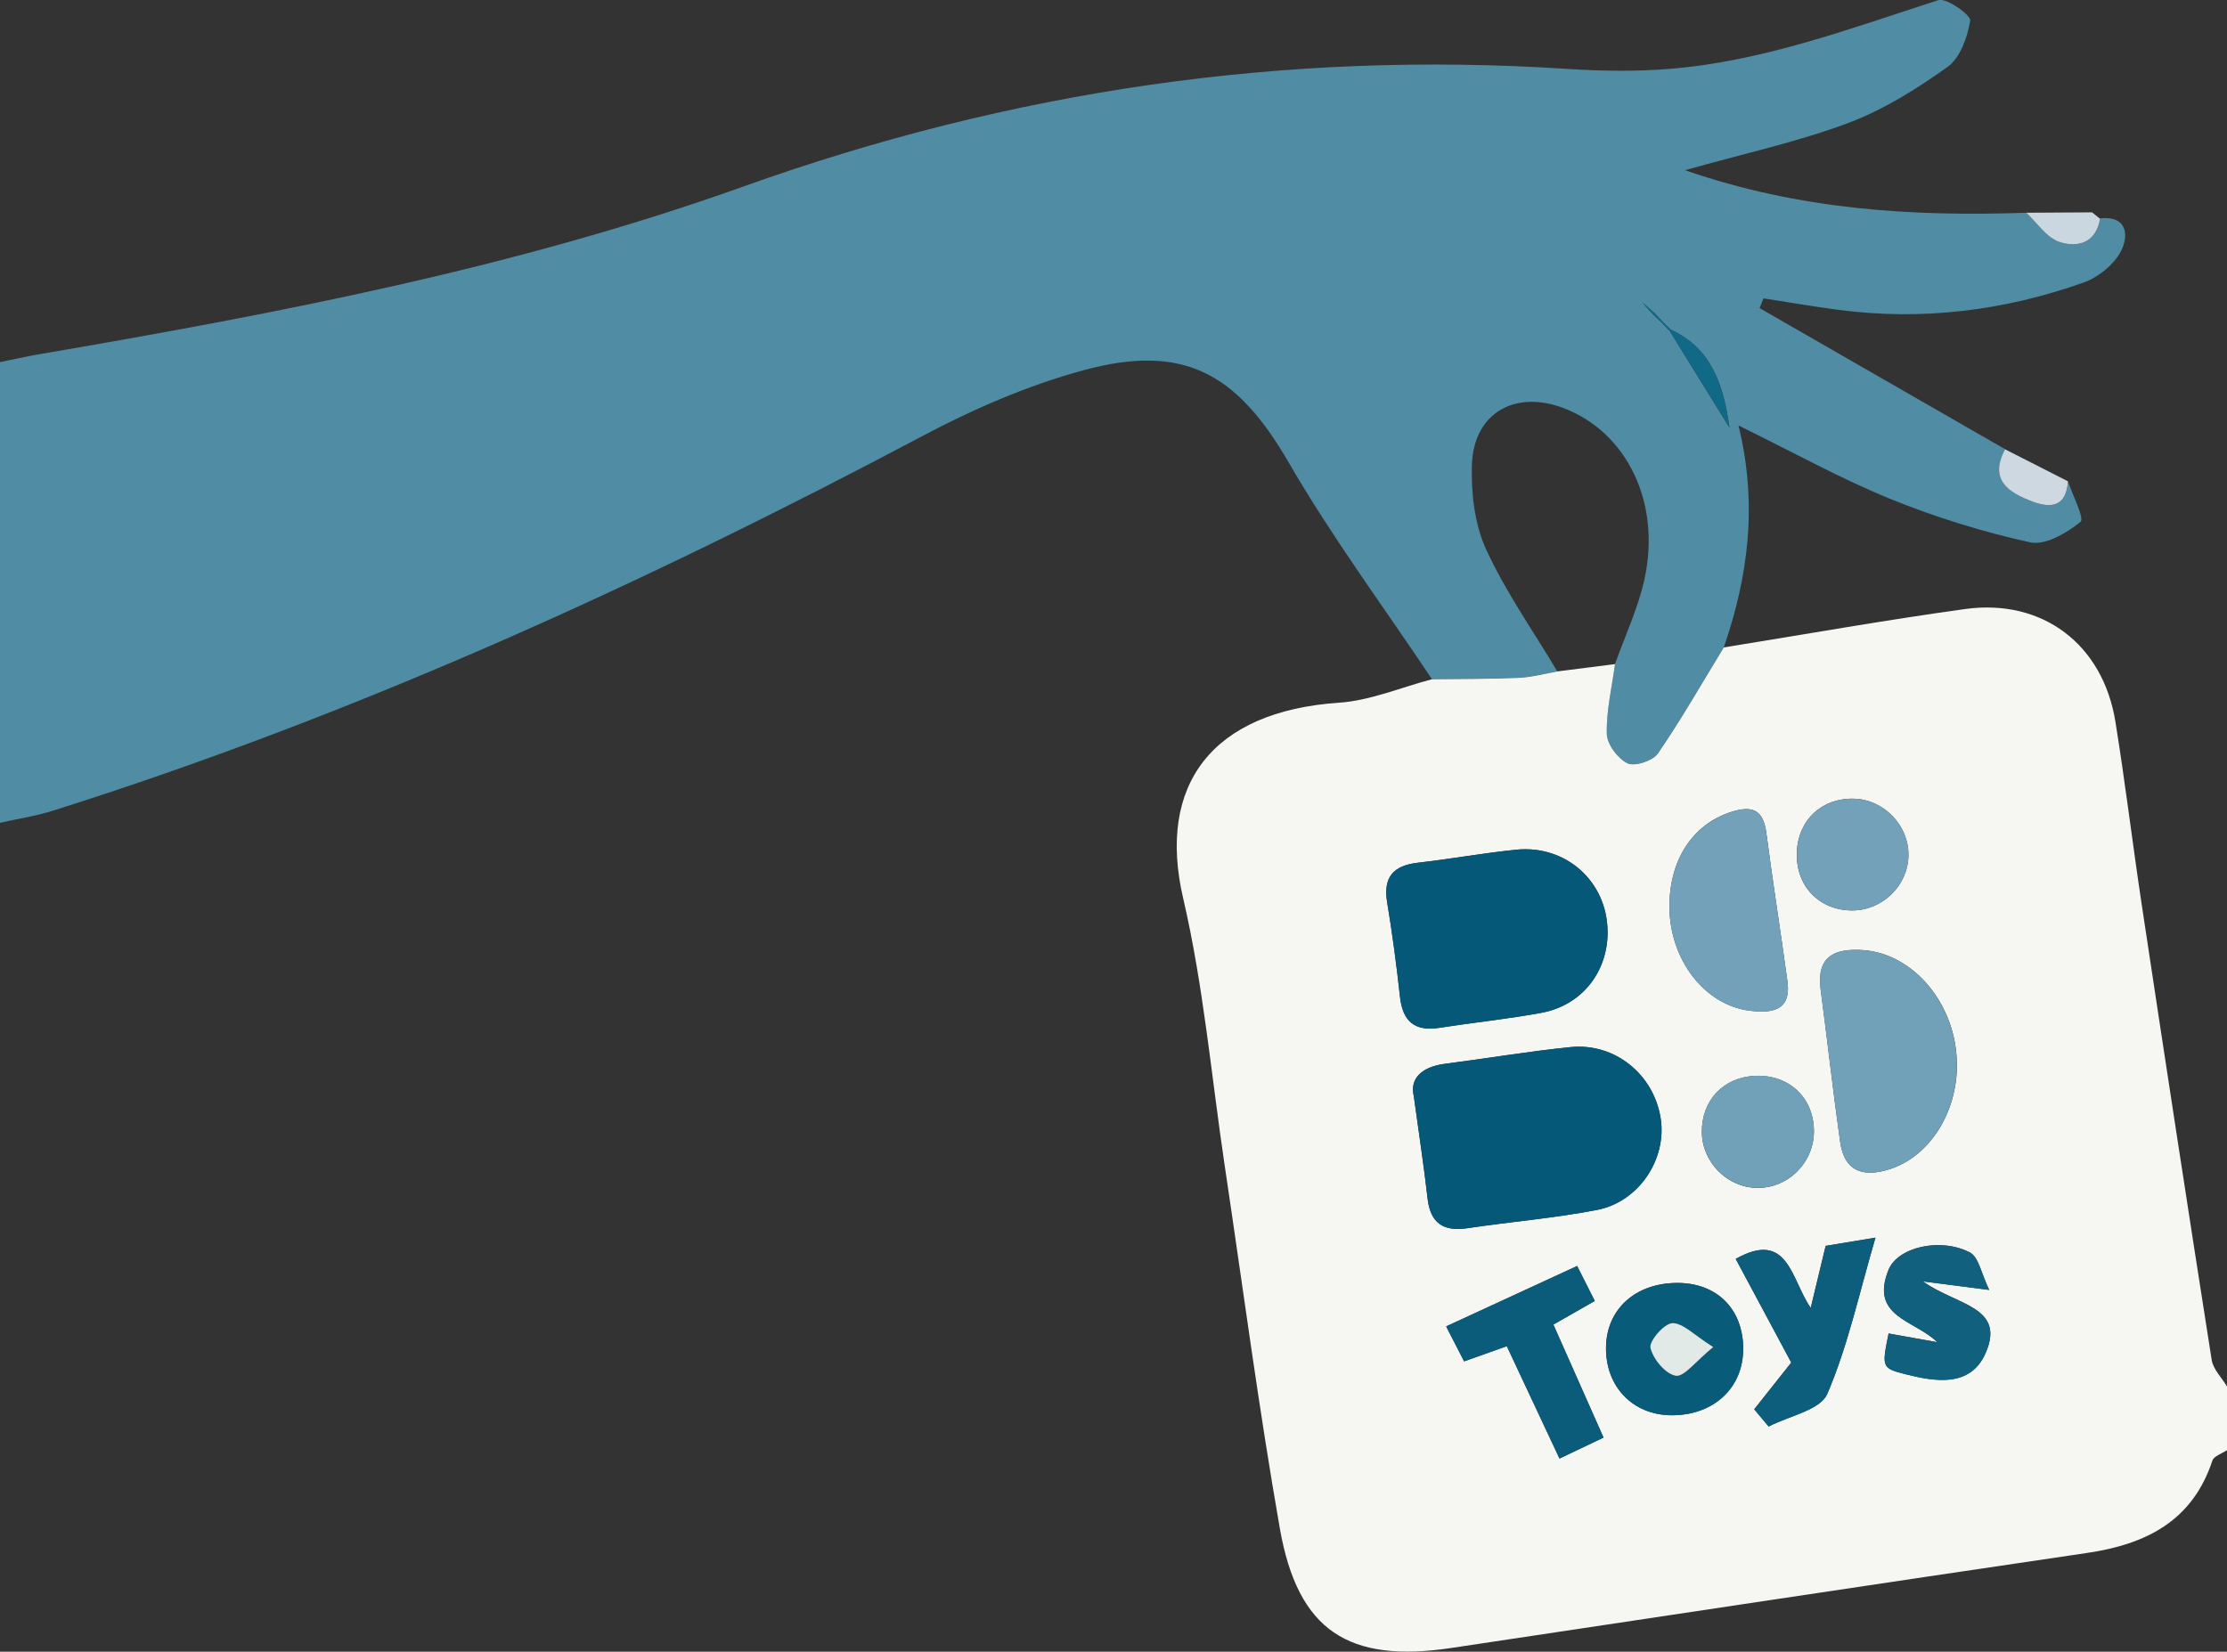
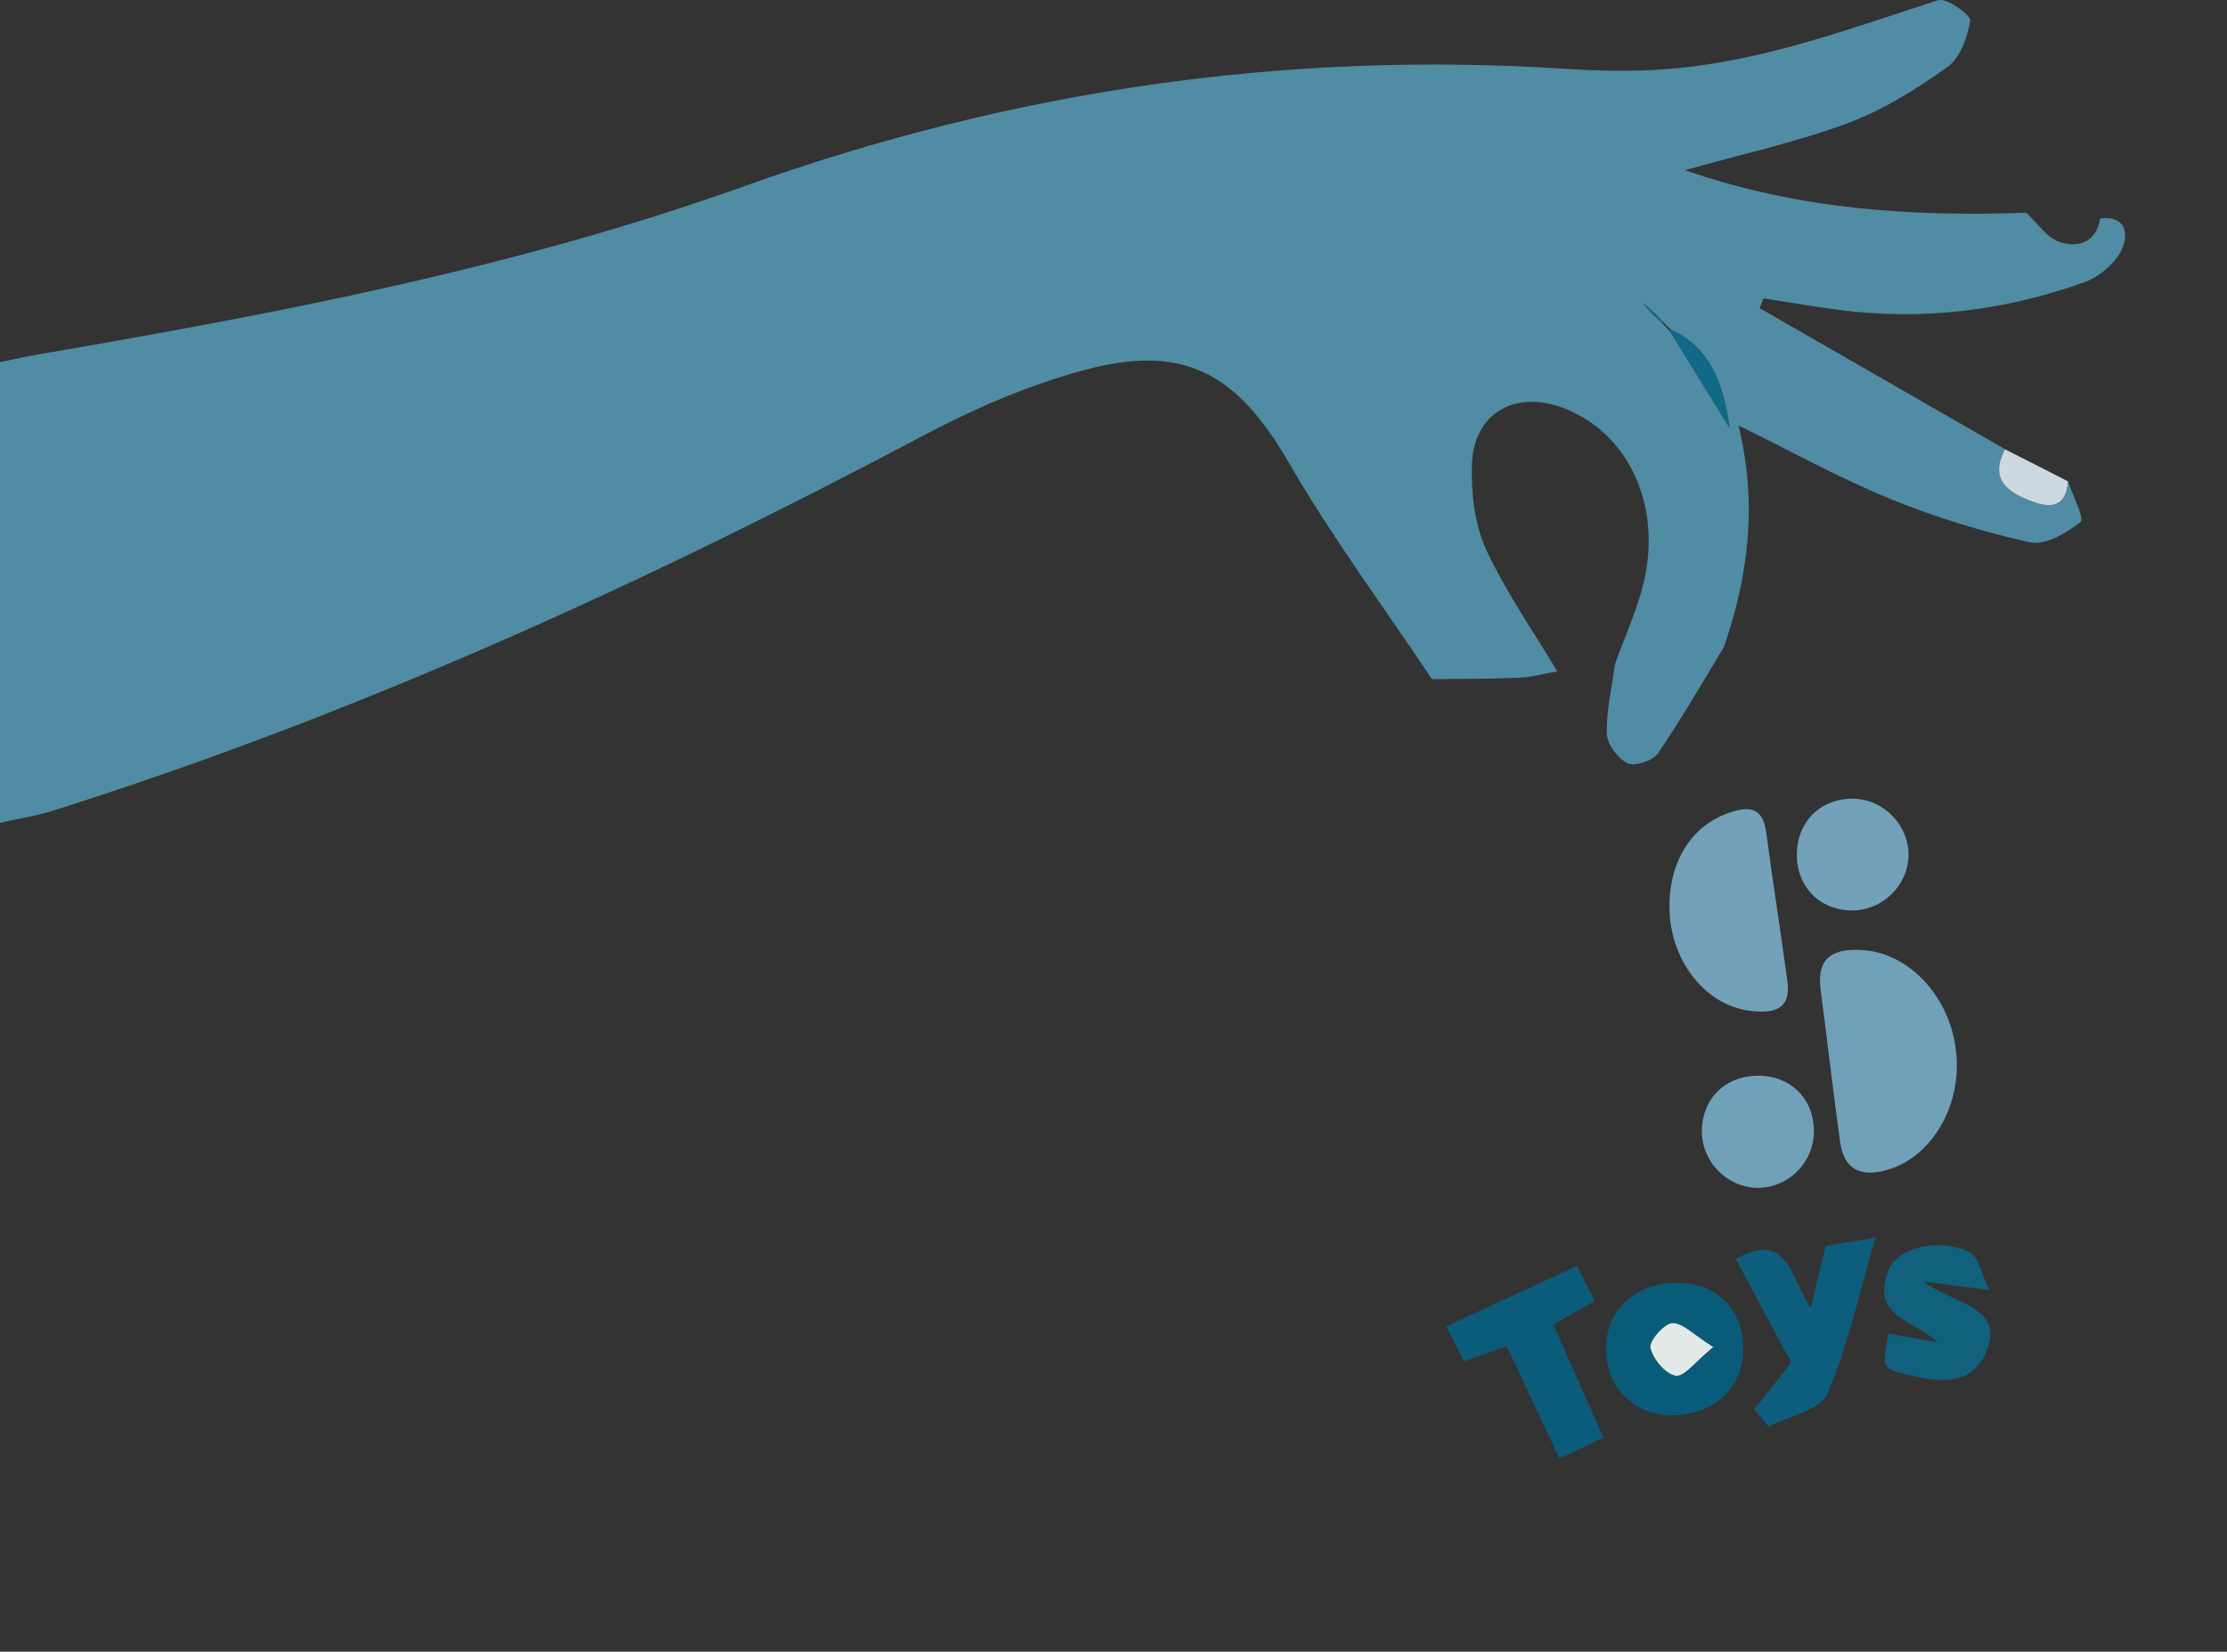
<svg xmlns="http://www.w3.org/2000/svg" version="1.1" viewBox="0 0 279 206.98">
  <rect x="0" y="0" width="279" height="206.98" fill="#333333" stroke="none" />
  <defs>
    <style>.cls-1{fill:#e2eae8}.cls-2{fill:#72a1b9}.cls-3{fill:#095b7a}.cls-4{fill:#508ca3}.cls-5{fill:#cdd8e1}.cls-6{fill:#71a0b9}.cls-7{fill:#cbd7e0}.cls-8{fill:#11607e}.cls-9{fill:#0b5c7b}.cls-10{fill:#055877}.cls-11{fill:#0d5e7c}.cls-12{fill:#f6f7f2}.cls-13{fill:#71a1b9}.cls-14{fill:#106987}</style>
  </defs>
  <g>
    <g id="Laag_1">
      <g id="pNjiFP.tif">
        <g>
          <path d="M179.4 85.12c-6.03-9.04-12.53-17.8-17.96-27.18-6.48-11.18-13.15-14.98-25.79-11.52-6.95 1.9-13.74 4.85-20.12 8.24C80.51 73.23 44.56 89.6 6.7 101.57c-2.17.69-4.46 1.03-6.7 1.54V45.38c1.62-.33 3.24-.7 4.87-.98 29.9-5.12 59.69-10.8 88.33-21.05 33.4-11.96 67.68-17.02 103.08-14.72 4.28.28 8.62.35 12.89 0 11.7-.94 22.6-5.05 33.66-8.61 1.03-.33 4.1 1.88 4 2.55-.33 2.07-1.25 4.67-2.83 5.81-3.87 2.77-8.04 5.38-12.47 7.04-6.34 2.37-13.03 3.82-20.43 5.91 14.38 4.98 28.48 5.82 42.76 5.33 1.37 1.27 2.55 3.12 4.16 3.66 2.26.75 4.62.13 5.1-2.96 3.52-.35 3.52 2.3 2.62 4.07-.87 1.7-2.84 3.31-4.68 3.97-9.94 3.53-20.21 4.81-30.73 3.43-3.14-.41-6.27-.96-9.4-1.44-.16.41-.33.81-.49 1.22 10.25 5.89 20.51 11.79 30.76 17.68-2.02 3.84.41 5.4 3.44 6.55 2.42.92 4.26.58 4.44-2.54.58 1.77 2.09 4.69 1.57 5.1-1.73 1.4-4.42 2.98-6.32 2.56-5.95-1.31-11.86-3.14-17.51-5.44-6.23-2.54-12.15-5.84-19.02-9.2 2.42 9.87 1.22 18.93-1.84 27.8-2.72 4.46-5.31 9-8.26 13.3-.63.92-2.9 1.66-3.81 1.22-1.22-.59-2.56-2.39-2.59-3.69-.07-2.9.64-5.83 1.03-8.74 1.26-3.55 2.91-7.02 3.7-10.68 2.08-9.58-2.23-18.35-10.09-21.37-6.15-2.36-11.35.62-11.54 7.12-.1 3.52.33 7.41 1.78 10.56 2.45 5.34 5.9 10.22 8.92 15.29-1.6.28-3.2.73-4.81.8-3.63.16-7.26.13-10.89.18Zm28.81-44.66c.32.34.65.67.97 1.01 2.5 4.04 4.99 8.08 7.49 12.12-.73-5.19-2.17-9.91-7.34-12.27l-1-.97c-.32-.34-.64-.69-.96-1.03-.35-.31-.7-.63-1.06-.94l-.51-.44.43.52c.32.34.64.69.97 1.03.34.32.68.65 1.02.97Z" class="cls-4" />
-           <path d="M179.4 85.12c3.63-.05 7.27-.02 10.89-.18 1.61-.07 3.21-.52 4.81-.8 2.41-.31 4.82-.61 7.23-.92-.39 2.91-1.1 5.84-1.03 8.74.03 1.31 1.37 3.1 2.59 3.69.9.44 3.17-.3 3.81-1.22 2.95-4.3 5.54-8.85 8.26-13.3 10.07-1.62 20.12-3.41 30.23-4.81 9.7-1.34 17.27 4.43 18.83 14.12 1.23 7.63 2.15 15.31 3.3 22.95 2.87 19.02 5.77 38.03 8.76 57.02.19 1.19 1.27 2.24 1.93 3.35v7.96c-.63.43-1.65.74-1.84 1.31-2.51 7.61-8.36 10.5-15.73 11.58-26.54 3.91-53.07 7.92-79.6 11.9-12.91 1.94-19.25-2.16-21.5-14.97-2.64-15.05-4.63-30.22-6.89-45.34-1.68-11.22-2.66-22.61-5.22-33.62-3.3-14.18 3.57-23.44 19.52-24.52 3.94-.27 7.79-1.93 11.68-2.95Zm-2.28 52.23c.68 4.95 1.28 8.86 1.72 12.79.35 3.15 1.98 4.23 5.04 3.77 5.39-.81 10.84-1.25 16.18-2.28 5.28-1.02 8.78-6.4 7.99-11.48-.86-5.49-5.73-9.49-11.29-8.93-5.25.53-10.47 1.42-15.71 2.09-3.07.39-4.44 1.94-3.93 4.05Zm24.28-20.67c-.06-6.19-5.2-10.84-11.46-10.2-4.11.42-8.19 1.16-12.29 1.63-3.1.35-4.38 1.81-3.86 4.98.65 3.91 1.17 7.84 1.6 11.78.33 3.1 1.81 4.42 4.96 3.93 4.25-.67 8.53-1.1 12.76-1.88 5.08-.94 8.34-5.13 8.3-10.24Zm43.76 16.63c-.06-7.41-5.39-13.82-11.77-14.25-3.6-.24-5.84.8-5.29 4.97.84 6.36 1.54 12.73 2.44 19.08.52 3.69 2.88 4.45 6.15 3.42 5-1.57 8.53-7.06 8.48-13.22Zm-36.01-19.58c.06 6.52 4.39 12.21 10.04 12.92 2.63.33 5.26.13 4.74-3.69-.84-6.19-1.83-12.37-2.64-18.57-.38-2.92-1.75-3.5-4.44-2.63-4.78 1.54-7.75 6-7.7 11.96Zm15.26 57.02c-1.91 2.4-3.27 4.13-4.64 5.85l1.81 2.16c2.53-1.33 6.46-2.05 7.34-4.09 2.6-6.05 3.99-12.61 6.04-19.58-2.85.47-4.58.76-6.24 1.03-.63 2.61-1.18 4.92-1.87 7.77-2.49-3.54-2.78-9.85-9.4-6.14 2.49 4.65 4.94 9.22 6.96 12.99Zm-23.52 9.39c-2.23-5.03-4.22-9.5-6.28-14.15 1.76-1.01 3.3-1.88 5.19-2.96-.77-1.52-1.45-2.88-2.21-4.38-5.65 2.61-10.88 5.02-16.41 7.57.85 1.65 1.56 3.04 2.25 4.38 2.02-.72 3.66-1.3 5.35-1.9 2.27 4.84 4.35 9.29 6.6 14.08 1.88-.9 3.46-1.64 5.52-2.63Zm17.5-11.14c-.03-5.04-3.37-8.3-8.41-8.23-5.15.07-8.69 3.31-8.78 8.02-.09 4.95 3.34 8.53 8.19 8.56 5.28.03 9.02-3.44 8.99-8.35Zm30.82-7.35c-1-2.04-1.31-4.12-2.42-4.7-3.68-1.92-9.05-.68-10.2 2.18-2.38 5.92 3.29 6.28 6.11 9.06-2.04-.36-4.07-.73-6.1-1.09-.85 4.2-.88 4.34 2.06 5.09 3.79.96 8.17 1.68 10.07-2.59 2.63-5.9-3.68-6.03-7.83-9.03 3.26.42 5.11.66 8.3 1.07Zm-16.91-61.56c-4.01-.13-7 2.63-7.19 6.62-.2 4.24 2.74 7.37 6.92 7.38 3.79.01 7-3.11 7.06-6.87.07-3.75-3.04-7.01-6.8-7.13Zm-5.05 41.56c-.06-4.15-3.17-7.02-7.38-6.83-3.97.18-6.71 3.09-6.66 7.08.05 3.75 3.17 6.9 6.9 6.96 3.93.07 7.2-3.23 7.14-7.2Z" class="cls-12" />
          <path d="M251.19 56.3c2.63 1.34 5.25 2.67 7.88 4.01-.18 3.11-2.02 3.45-4.44 2.54-3.03-1.15-5.46-2.71-3.44-6.55Z" class="cls-5" />
-           <path d="M253.85 26.66c2.75-.02 5.5-.03 8.25-.05.34.28.68.56 1.02.83l-.01-.08c-.48 3.09-2.83 3.71-5.1 2.96-1.62-.54-2.79-2.39-4.16-3.66Z" class="cls-7" />
          <path d="M209.33 41.31c5.17 2.37 6.61 7.09 7.34 12.27-2.5-4.04-4.99-8.08-7.49-12.12l.15-.15ZM206.23 38.46l-.43-.52.51.44-.08.08Z" class="cls-14" />
          <path d="M206.31 38.37c.35.31.7.63 1.05.94l-.17.17c-.32-.34-.64-.69-.96-1.03l.08-.08ZM208.21 40.46c-.34-.32-.68-.65-1.01-.97l.17-.17c.32.34.64.68.96 1.03l-.11.11Z" class="cls-14" />
-           <path d="M209.18 41.47c-.32-.34-.65-.67-.97-1.01l.11-.11c.34.32.67.65 1.01.97l-.15.15Z" class="cls-14" />
-           <path d="M177.12 137.35c-.5-2.1.86-3.65 3.93-4.05 5.24-.67 10.46-1.56 15.71-2.09 5.56-.56 10.43 3.43 11.29 8.93.8 5.09-2.7 10.46-7.99 11.48-5.34 1.03-10.79 1.47-16.18 2.28-3.06.46-4.69-.61-5.04-3.77-.44-3.93-1.05-7.85-1.72-12.79ZM201.4 116.68c.05 5.1-3.22 9.3-8.3 10.24-4.22.78-8.51 1.22-12.76 1.88-3.14.49-4.62-.83-4.96-3.93-.43-3.94-.95-7.87-1.6-11.78-.53-3.17.76-4.63 3.86-4.98 4.11-.47 8.18-1.21 12.29-1.63 6.27-.64 11.4 4.01 11.46 10.2Z" class="cls-10" />
          <path d="M245.16 133.31c.05 6.15-3.48 11.65-8.48 13.22-3.27 1.03-5.63.27-6.15-3.42-.89-6.35-1.6-12.72-2.44-19.08-.55-4.16 1.69-5.21 5.29-4.97 6.38.43 11.71 6.84 11.77 14.25Z" class="cls-6" />
          <path d="M209.15 113.73c-.05-5.97 2.92-10.42 7.7-11.96 2.68-.87 4.05-.29 4.44 2.63.81 6.2 1.8 12.37 2.64 18.57.52 3.81-2.11 4.02-4.74 3.69-5.64-.71-9.98-6.4-10.04-12.92Z" class="cls-2" />
-           <path d="M224.41 170.75c-2.02-3.77-4.47-8.35-6.96-12.99 6.62-3.71 6.92 2.59 9.4 6.14.68-2.85 1.24-5.16 1.87-7.77 1.65-.27 3.39-.56 6.24-1.03-2.05 6.98-3.44 13.54-6.04 19.58-.88 2.04-4.8 2.76-7.34 4.09l-1.81-2.16c1.37-1.73 2.74-3.45 4.64-5.85Z" class="cls-11" />
+           <path d="M224.41 170.75c-2.02-3.77-4.47-8.35-6.96-12.99 6.62-3.71 6.92 2.59 9.4 6.14.68-2.85 1.24-5.16 1.87-7.77 1.65-.27 3.39-.56 6.24-1.03-2.05 6.98-3.44 13.54-6.04 19.58-.88 2.04-4.8 2.76-7.34 4.09l-1.81-2.16c1.37-1.73 2.74-3.45 4.64-5.85" class="cls-11" />
          <path d="M200.89 180.14c-2.06.98-3.64 1.73-5.52 2.63-2.24-4.79-4.33-9.24-6.6-14.08-1.69.6-3.33 1.18-5.35 1.9-.69-1.34-1.4-2.73-2.25-4.38 5.53-2.55 10.76-4.96 16.41-7.57.76 1.5 1.45 2.86 2.21 4.38-1.89 1.08-3.42 1.96-5.19 2.96 2.06 4.65 4.05 9.12 6.28 14.15Z" class="cls-9" />
          <path d="M218.39 169c.03 4.91-3.7 8.39-8.99 8.35-4.85-.03-8.28-3.61-8.19-8.56.08-4.71 3.63-7.95 8.78-8.02 5.04-.07 8.37 3.2 8.41 8.23Zm-3.75-.2c-2.41-1.51-3.78-3.02-5.12-2.99-1.01.02-2.93 2.23-2.74 3.09.32 1.41 1.88 3.29 3.17 3.5 1.06.17 2.46-1.79 4.7-3.6Z" class="cls-3" />
          <path d="M249.21 161.65c-3.19-.41-5.04-.65-8.3-1.07 4.15 3 10.45 3.13 7.83 9.03-1.9 4.27-6.28 3.55-10.07 2.59-2.94-.75-2.9-.89-2.06-5.09 2.03.36 4.07.73 6.1 1.09-2.82-2.78-8.49-3.14-6.11-9.06 1.15-2.87 6.52-4.1 10.2-2.18 1.1.57 1.42 2.65 2.42 4.7Z" class="cls-8" />
          <path d="M232.3 100.09c3.76.12 6.87 3.38 6.8 7.13-.07 3.76-3.28 6.88-7.06 6.87-4.19-.01-7.12-3.14-6.92-7.38.18-3.99 3.18-6.74 7.19-6.62Z" class="cls-2" />
          <path d="M227.25 141.65c.06 3.97-3.21 7.27-7.14 7.2-3.73-.07-6.84-3.21-6.9-6.96-.05-3.99 2.68-6.9 6.66-7.08 4.22-.19 7.32 2.69 7.38 6.83Z" class="cls-13" />
          <path d="M263.12 27.45c-.34-.28-.68-.56-1.02-.83.34.28.68.56 1.02.83Z" class="cls-4" />
          <path d="M214.64 168.8c-2.23 1.81-3.64 3.77-4.7 3.6-1.28-.21-2.85-2.09-3.17-3.5-.19-.85 1.73-3.06 2.74-3.09 1.34-.03 2.71 1.48 5.12 2.99Z" class="cls-1" />
        </g>
      </g>
    </g>
  </g>
</svg>